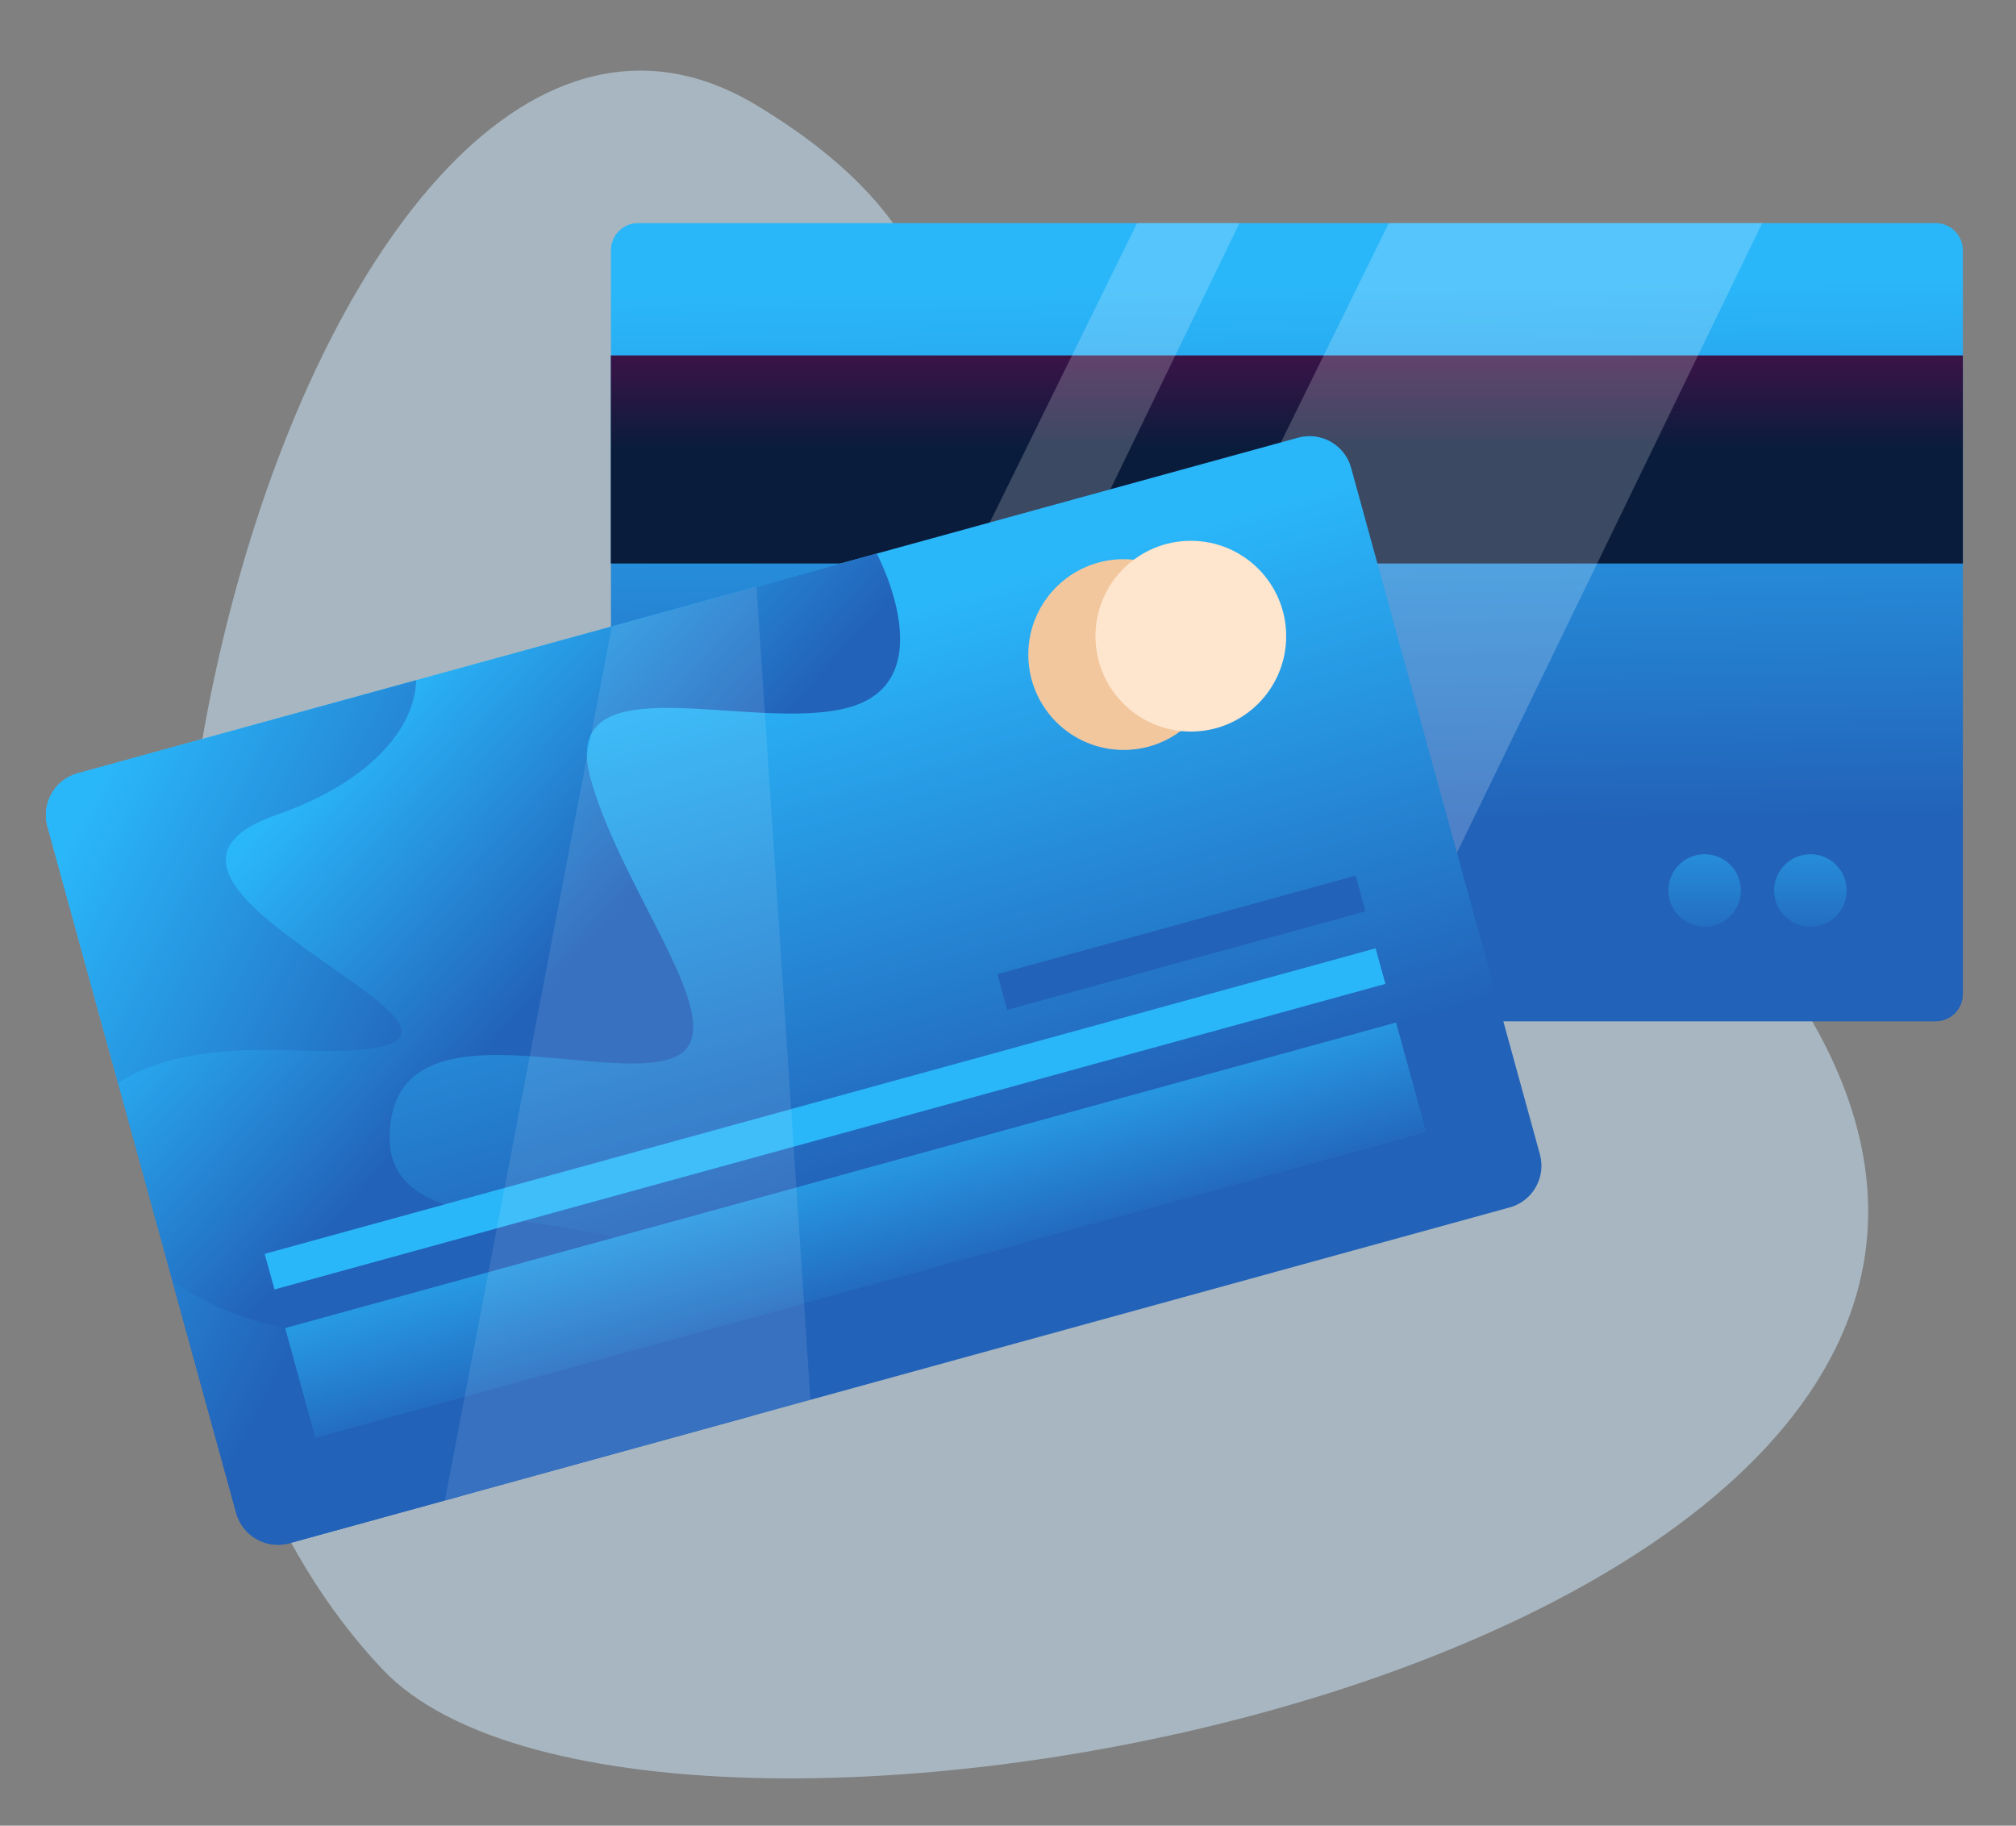
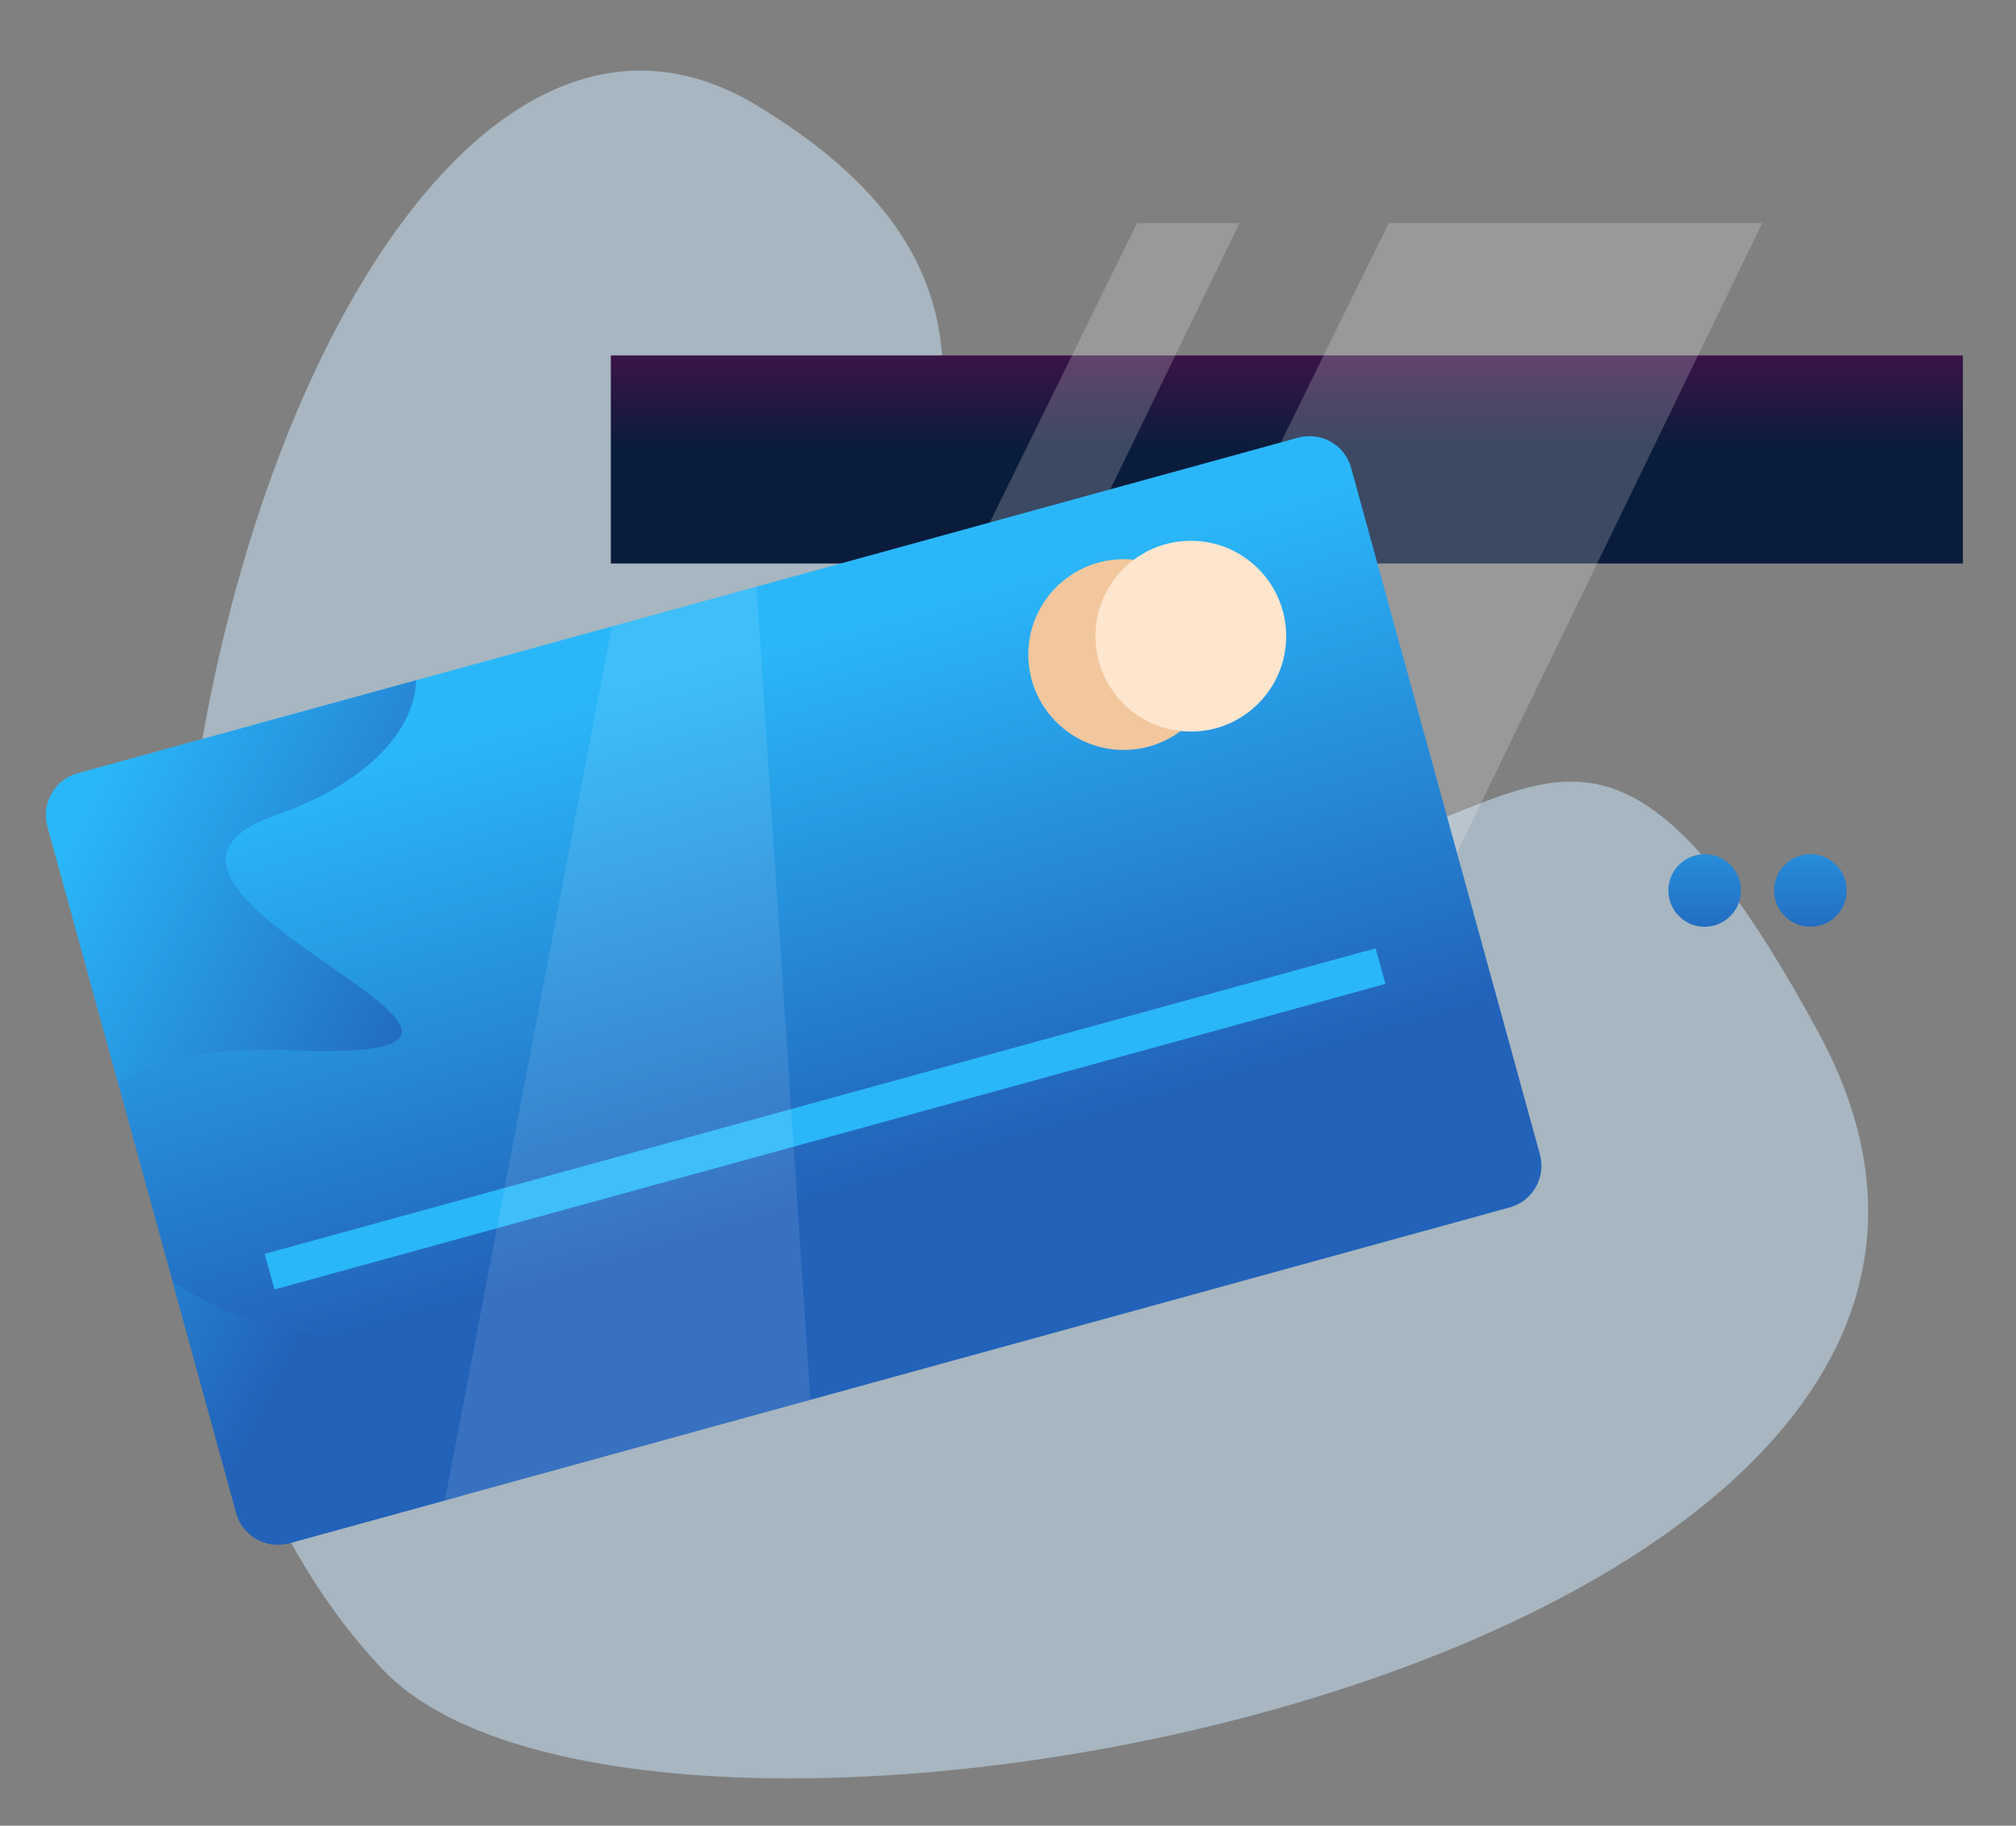
<svg xmlns="http://www.w3.org/2000/svg" version="1.1" id="Layer_1" x="0px" y="0px" viewBox="0 0 1722.9 1560" style="enable-background:new 0 0 1722.9 1560;" xml:space="preserve">
  <rect x="0" y="0" width="1722.9" height="1560" fill="#808080" stroke="none" />
  <style type="text/css">
	.st0{opacity:0.5;fill:url(#SVGID_1_);}
	.st1{fill:url(#SVGID_00000090988095075320237930000011746657386742616195_);}
	.st2{fill:url(#SVGID_00000144331149676030893450000011919738164505698480_);}
	.st3{fill:url(#SVGID_00000014608794299829449250000013113056709807905450_);}
	.st4{fill:url(#SVGID_00000090978757235306625240000016333642090159771266_);}
	.st5{fill:url(#SVGID_00000016792020750842194510000014917660786298307773_);}
	.st6{fill:url(#SVGID_00000031921705348082871540000013434174327592401038_);}
	.st7{opacity:0.2;fill:#FFFFFF;}
	.st8{fill:url(#SVGID_00000170270875951439875490000012869670205322152833_);}
	.st9{fill:url(#SVGID_00000158725715879471447610000002313628483307201153_);}
	.st10{fill:url(#SVGID_00000130612794373263074770000009568409822790453910_);}
	.st11{fill:url(#SVGID_00000062170048911877277400000005535084225747574686_);}
	.st12{fill:url(#SVGID_00000057134110459642461070000006029261680314523021_);}
	.st13{fill:url(#SVGID_00000039813615251499411570000009991635054511713923_);}
	.st14{fill:url(#SVGID_00000114034358891128240010000001872621963592139683_);}
	.st15{fill:url(#SVGID_00000051381128454338089230000003271138235026526603_);}
	.st16{opacity:0.1;fill:#FFFFFF;}
	.st17{fill:url(#SVGID_00000140724692998229123570000010150416356165869731_);}
</style>
  <g>
    <linearGradient id="SVGID_1_" gradientUnits="userSpaceOnUse" x1="1075.839" y1="1692.934" x2="1032.296" y2="1547.791">
      <stop offset="0" style="stop-color:#F6F6F6" />
      <stop offset="1" style="stop-color:#CDECFF" />
    </linearGradient>
    <path class="st0" d="M327.1,1426.6C-65,1012.7,268-139,647,90.2s-88.8,485.2,276.8,616.3s391.7-263.9,630.1,175.4   C1845.3,1418.7,557.2,1669.5,327.1,1426.6z" />
    <g>
      <linearGradient id="SVGID_00000177467741457536909070000009556130075713652663_" gradientUnits="userSpaceOnUse" x1="1095.286" y1="243.939" x2="1102.547" y2="708.676">
        <stop offset="0" style="stop-color:#2AB7FA" />
        <stop offset="1" style="stop-color:#2262B9" />
      </linearGradient>
-       <path style="fill:url(#SVGID_00000177467741457536909070000009556130075713652663_);" d="M1654.2,190.6H545.4    c-12.9,0-23.3,10.4-23.3,23.3v635.5c0,12.9,10.4,23.3,23.3,23.3h1108.8c12.9,0,23.3-10.4,23.3-23.3V214    C1677.5,201.1,1667.1,190.6,1654.2,190.6z" />
      <linearGradient id="SVGID_00000081605853357399031090000000316443837434459264_" gradientUnits="userSpaceOnUse" x1="1099.783" y1="230.561" x2="1099.783" y2="382.961">
        <stop offset="0" style="stop-color:#670B52" />
        <stop offset="1" style="stop-color:#0A1C3C" />
      </linearGradient>
      <rect x="522" y="303.7" style="fill:url(#SVGID_00000081605853357399031090000000316443837434459264_);" width="1155.5" height="177.8" />
      <linearGradient id="SVGID_00000171716180793295663270000016726217207435740566_" gradientUnits="userSpaceOnUse" x1="1456.796" y1="646.145" x2="1456.796" y2="814.874">
        <stop offset="0" style="stop-color:#2AB7FA" />
        <stop offset="1" style="stop-color:#2262B9" />
      </linearGradient>
      <circle style="fill:url(#SVGID_00000171716180793295663270000016726217207435740566_);" cx="1456.8" cy="760.9" r="31" />
      <linearGradient id="SVGID_00000044136718857428298270000001547664183894535072_" gradientUnits="userSpaceOnUse" x1="1547.249" y1="646.145" x2="1547.249" y2="814.874">
        <stop offset="0" style="stop-color:#2AB7FA" />
        <stop offset="1" style="stop-color:#2262B9" />
      </linearGradient>
      <circle style="fill:url(#SVGID_00000044136718857428298270000001547664183894535072_);" cx="1547.2" cy="760.9" r="31" />
      <linearGradient id="SVGID_00000108286809617450569750000012852793356614834054_" gradientUnits="userSpaceOnUse" x1="808.048" y1="913.134" x2="808.048" y2="1055.031">
        <stop offset="0" style="stop-color:#2AB7FA" />
        <stop offset="1" style="stop-color:#2262B9" />
      </linearGradient>
      <rect x="604.2" y="694.7" style="fill:url(#SVGID_00000108286809617450569750000012852793356614834054_);" width="407.7" height="97.3" />
      <linearGradient id="SVGID_00000132088208624133695750000004873055253668421287_" gradientUnits="userSpaceOnUse" x1="808.048" y1="699.866" x2="808.048" y2="745.962">
        <stop offset="0" style="stop-color:#2AB7FA" />
        <stop offset="1" style="stop-color:#2262B9" />
      </linearGradient>
      <rect x="604.2" y="628.9" style="fill:url(#SVGID_00000132088208624133695750000004873055253668421287_);" width="407.7" height="31.6" />
      <polygon class="st7" points="1186.9,190.6 851.2,872.8 1175.2,872.8 1506,190.6   " />
      <polygon class="st7" points="971.8,190.6 636.1,872.8 728.4,872.8 1059.3,190.6   " />
    </g>
    <g>
      <linearGradient id="SVGID_00000162314911546655693930000005120573902336943020_" gradientUnits="userSpaceOnUse" x1="1508.285" y1="-766.578" x2="1515.542" y2="-302.12" gradientTransform="matrix(0.964 -0.265 0.265 0.964 -653.259 1709.281)">
        <stop offset="0" style="stop-color:#2AB7FA" />
        <stop offset="1" style="stop-color:#2262B9" />
      </linearGradient>
      <path style="fill:url(#SVGID_00000162314911546655693930000005120573902336943020_);" d="M1154.7,399.8L1316,986.3    c5.4,19.7-6.1,40-25.8,45.4L247.3,1318.6c-19.7,5.4-40-6.2-45.4-25.8L40.6,706.2c-5.4-19.7,6.1-40,25.8-45.4L1109.3,374    C1129,368.6,1149.3,380.1,1154.7,399.8z" />
      <linearGradient id="SVGID_00000183966879795184984760000000295140901621677983_" gradientUnits="userSpaceOnUse" x1="1138.455" y1="-753.425" x2="1288.133" y2="-522.104" gradientTransform="matrix(0.964 -0.265 0.265 0.964 -653.259 1709.281)">
        <stop offset="0" style="stop-color:#2AB7FA" />
        <stop offset="1" style="stop-color:#2262B9" />
      </linearGradient>
-       <path style="fill:url(#SVGID_00000183966879795184984760000000295140901621677983_);" d="M725.3,604.5    c-82.1,22.6-248.8-41.8-220.6,60.7c28.2,102.4,132.3,222,66.1,240.2C504.5,923.7,335,854.8,333,970.8    c-2,115.5,253.5,30,290.7,165.3c10.5,38.3,16.4,60.9,19.4,73.6l-395.8,108.9c-19.7,5.4-40-6.2-45.4-25.8L40.6,706.2    c-5.4-19.7,6.1-40,25.8-45.4L749.3,473C749.3,473,807.4,581.9,725.3,604.5z" />
      <linearGradient id="SVGID_00000012434179471175228150000013805399085364979889_" gradientUnits="userSpaceOnUse" x1="1659.544" y1="-692.331" x2="1723.044" y2="-688.703" gradientTransform="matrix(0.964 -0.265 0.265 0.964 -653.259 1709.281)">
        <stop offset="0" style="stop-color:#FEE5CD" />
        <stop offset="1" style="stop-color:#F2C79E" />
      </linearGradient>
      <circle style="fill:url(#SVGID_00000012434179471175228150000013805399085364979889_);" cx="960.3" cy="559.3" r="81.5" />
      <linearGradient id="SVGID_00000112598640350324329180000000483774342844911547_" gradientUnits="userSpaceOnUse" x1="700.501" y1="-498.504" x2="975.365" y2="-245.411" gradientTransform="matrix(0.964 -0.265 0.265 0.964 -653.259 1709.281)">
        <stop offset="0" style="stop-color:#2AB7FA" />
        <stop offset="1" style="stop-color:#2262B9" />
      </linearGradient>
      <path style="fill:url(#SVGID_00000112598640350324329180000000483774342844911547_);" d="M393.1,1278.5l-145.8,40.1    c-19.7,5.4-40-6.2-45.4-25.8l-54.5-198.1c27.4,18.7,60.5,33.3,96.2,40.2C366,1158.5,389.8,1235.1,393.1,1278.5z" />
      <linearGradient id="SVGID_00000065773400027222565010000003606896562973392519_" gradientUnits="userSpaceOnUse" x1="979.761" y1="-801.786" x2="1254.625" y2="-548.694" gradientTransform="matrix(0.964 -0.265 0.265 0.964 -653.259 1709.281)">
        <stop offset="0" style="stop-color:#2AB7FA" />
        <stop offset="1" style="stop-color:#2262B9" />
      </linearGradient>
      <path style="fill:url(#SVGID_00000065773400027222565010000003606896562973392519_);" d="M249.1,897.5    c-73-2.9-120.6,8.7-148.1,28.1L40.6,706.2c-5.4-19.7,6.1-40,25.8-45.4l289.3-79.6c-1.3,40.4-37.9,86.6-119.7,115.2    C51.5,761,538.5,908.7,249.1,897.5z" />
      <linearGradient id="SVGID_00000097473735029807797010000007131310475070204032_" gradientUnits="userSpaceOnUse" x1="2103.436" y1="-584.909" x2="2141.536" y2="-564.952" gradientTransform="matrix(0.964 -0.265 0.265 0.964 -653.259 1709.281)">
        <stop offset="0" style="stop-color:#FEE5CD" />
        <stop offset="1" style="stop-color:#F2C79E" />
      </linearGradient>
      <circle style="fill:url(#SVGID_00000097473735029807797010000007131310475070204032_);" cx="1017.7" cy="543.6" r="81.5" />
      <linearGradient id="SVGID_00000007408130775897523600000011425257624631820950_" gradientUnits="userSpaceOnUse" x1="1508.36" y1="-383.159" x2="1510.174" y2="-199.917" gradientTransform="matrix(0.964 -0.265 0.265 0.964 -653.259 1709.281)">
        <stop offset="0" style="stop-color:#2AB7FA" />
        <stop offset="1" style="stop-color:#2262B9" />
      </linearGradient>
-       <polygon style="fill:url(#SVGID_00000007408130775897523600000011425257624631820950_);" points="1218.9,967.4 269.5,1228.6     243.7,1134.8 1193.1,873.7   " />
      <linearGradient id="SVGID_00000103267299725073583920000001362971775266919329_" gradientUnits="userSpaceOnUse" x1="1509.506" y1="-310.834" x2="1509.506" y2="-264.739" gradientTransform="matrix(0.964 -0.265 0.265 0.964 -653.259 1709.281)">
        <stop offset="0" style="stop-color:#2AB7FA" />
        <stop offset="1" style="stop-color:#2262B9" />
      </linearGradient>
      <polygon style="fill:url(#SVGID_00000103267299725073583920000001362971775266919329_);" points="1184,840.7 234.6,1101.8     226.2,1071.4 1175.6,810.3   " />
      <polygon class="st16" points="522.9,535.3 380.2,1282 692.6,1196.1 646.5,501.3   " />
      <linearGradient id="SVGID_00000086662359100628529240000000433568907801328541_" gradientUnits="userSpaceOnUse" x1="1843.078" y1="-600.97" x2="1843.078" y2="-553.976" gradientTransform="matrix(0.964 -0.265 0.265 0.964 -653.259 1709.281)">
        <stop offset="0" style="stop-color:#2AB7FA" />
        <stop offset="1" style="stop-color:#2262B9" />
      </linearGradient>
-       <polygon style="fill:url(#SVGID_00000086662359100628529240000000433568907801328541_);" points="852.4,832.4 1158.6,748.2     1166.9,778.7 860.8,862.9   " />
    </g>
  </g>
</svg>